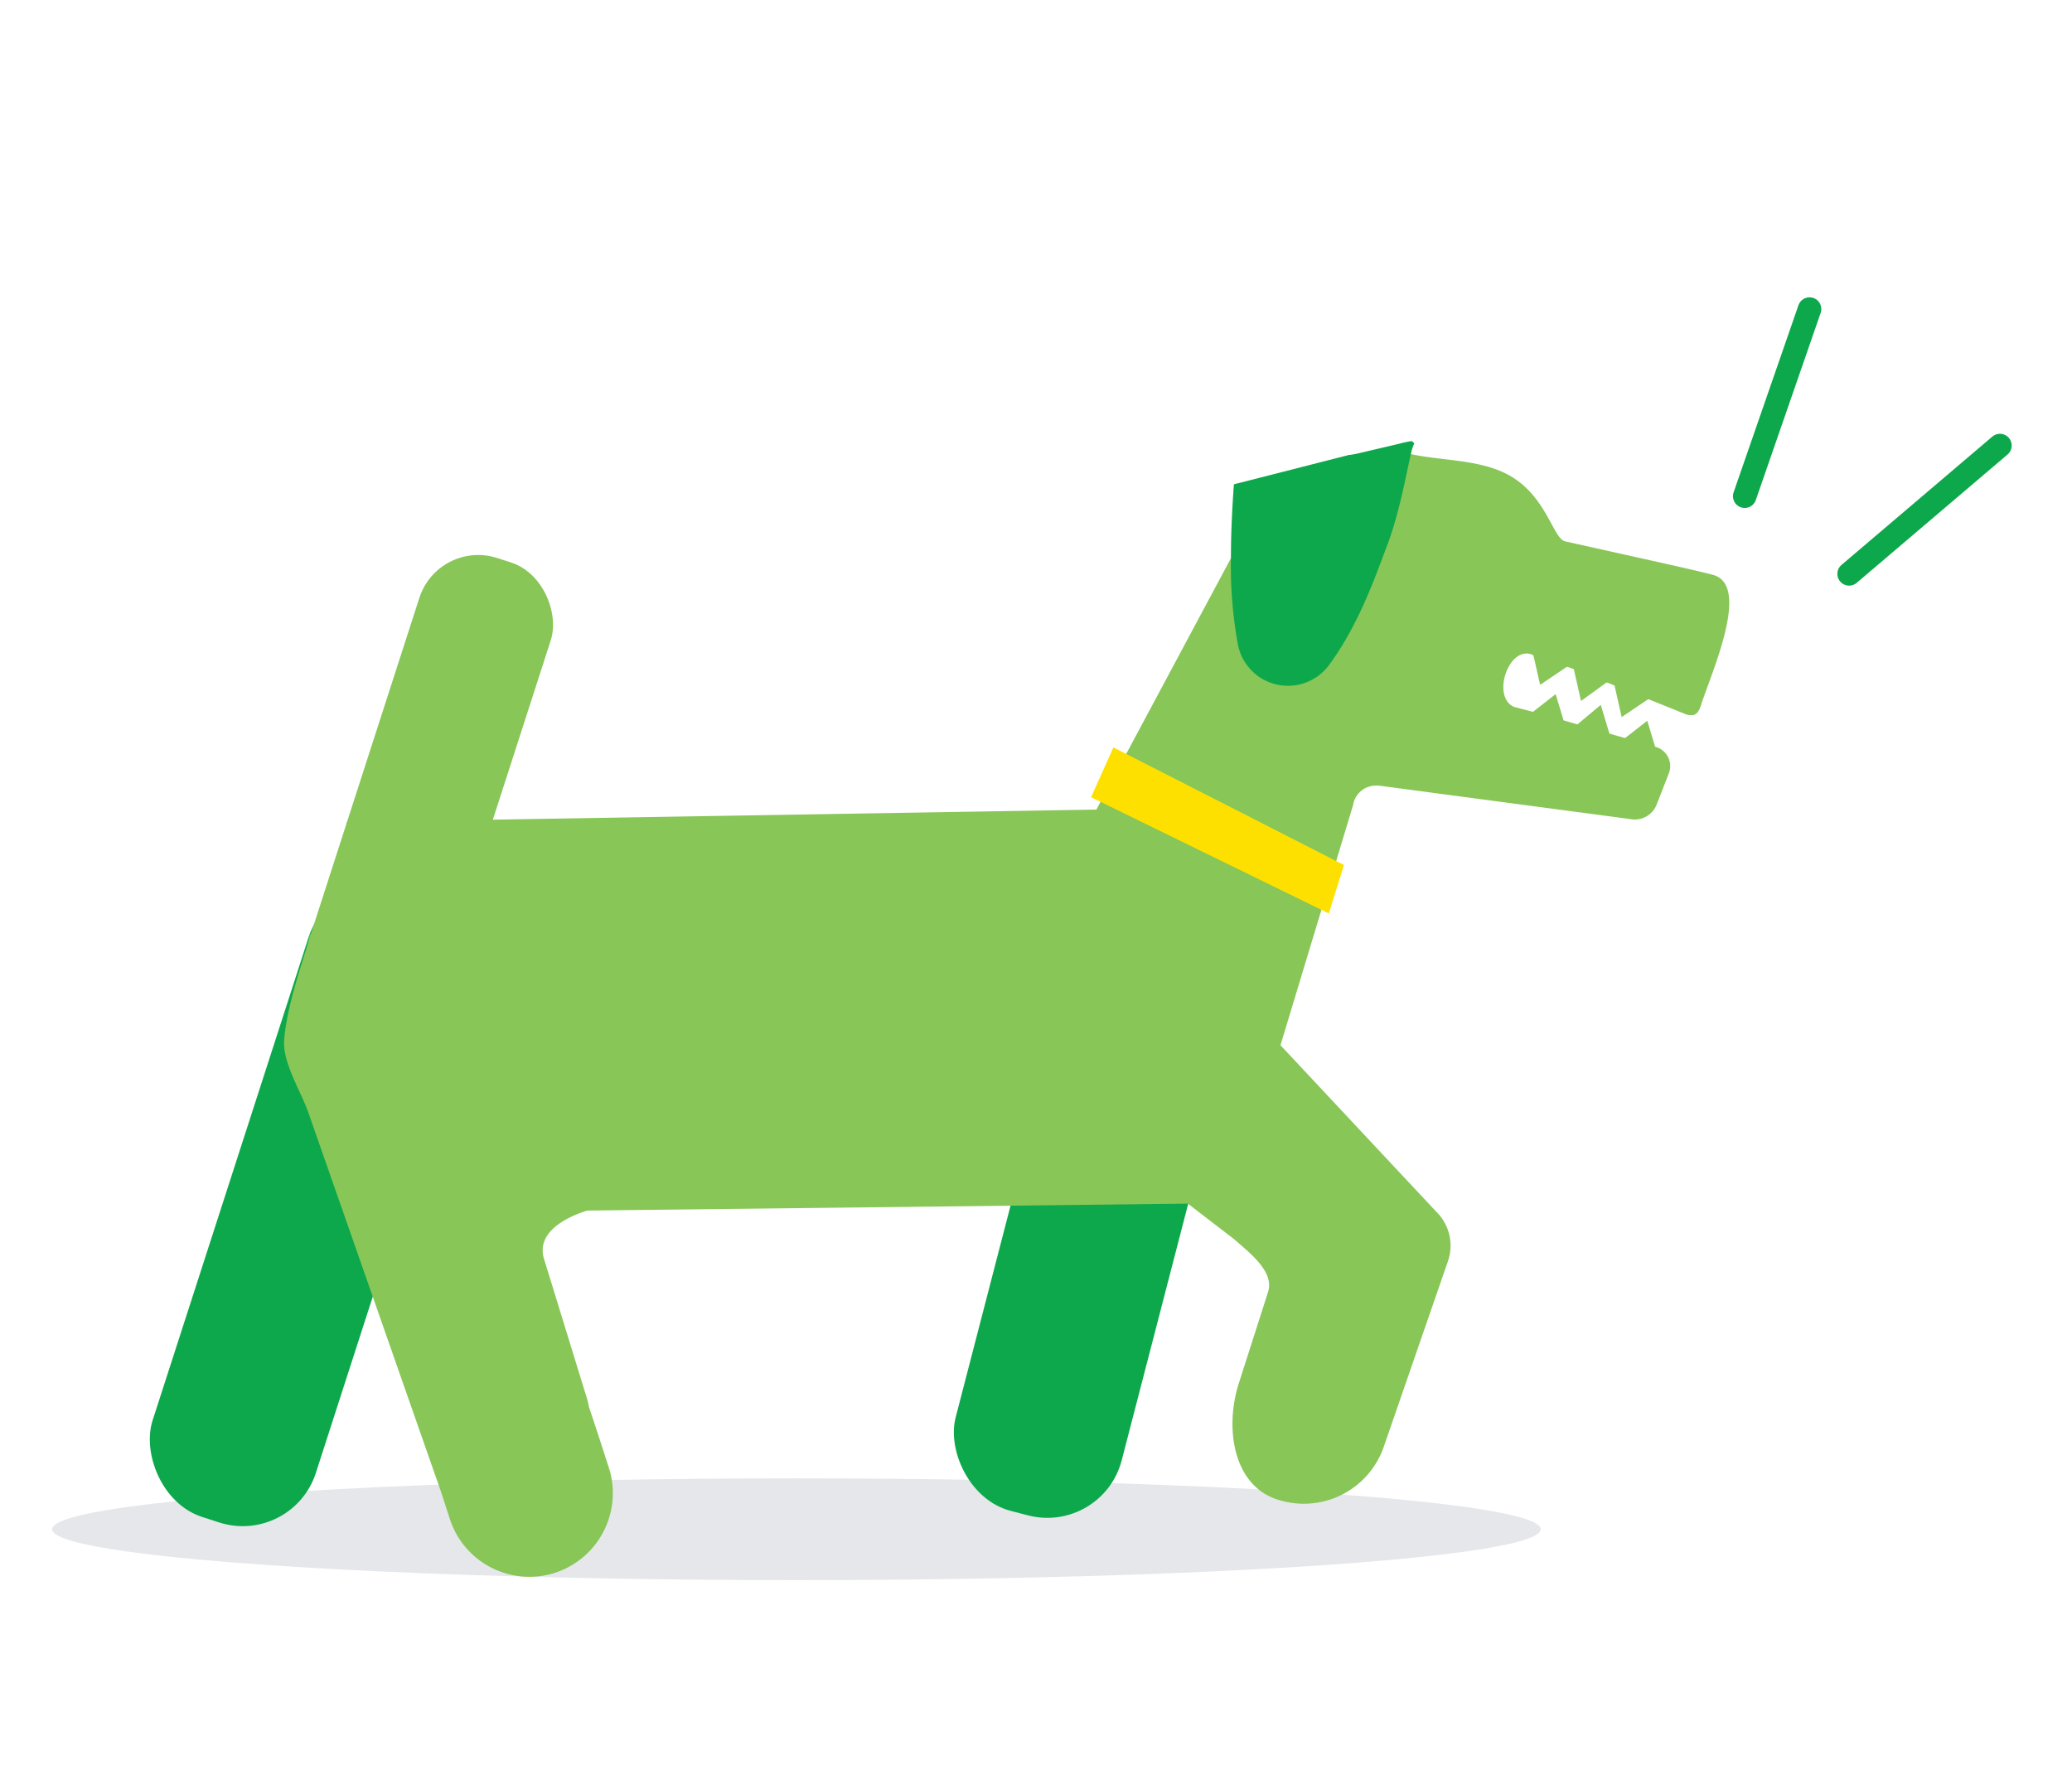
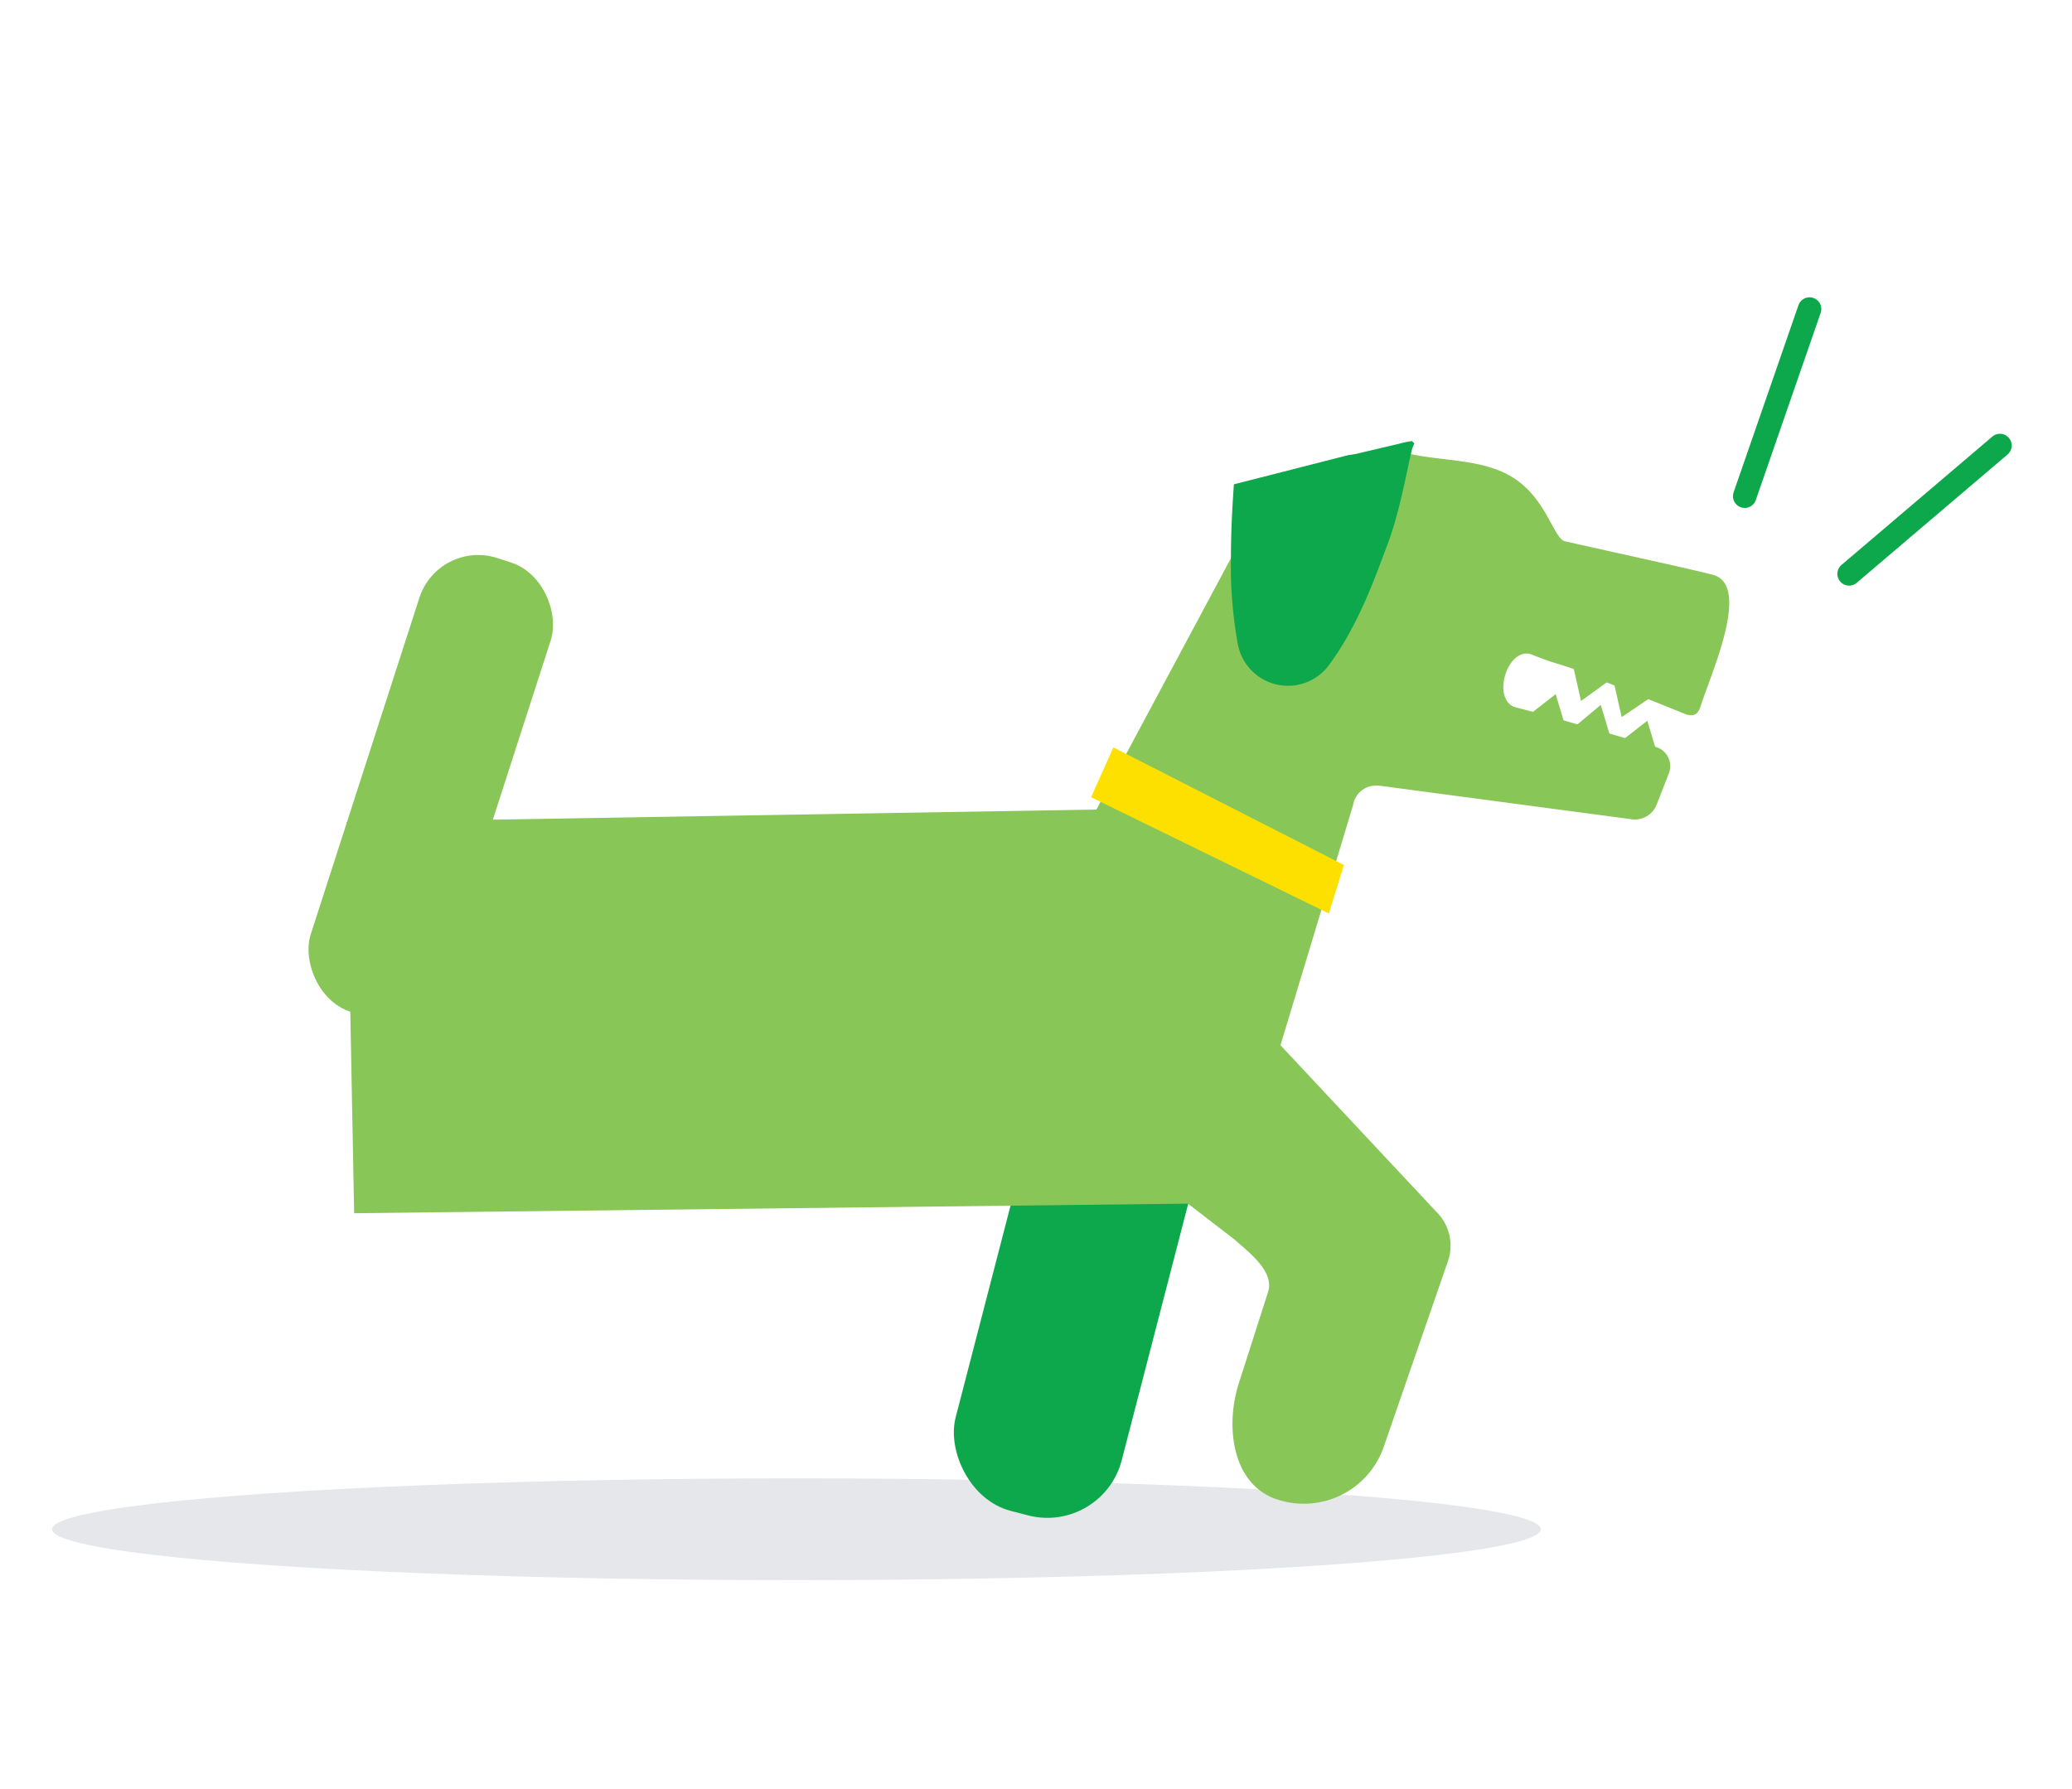
<svg xmlns="http://www.w3.org/2000/svg" id="Layer_2" data-name="Layer 2" viewBox="0 0 264.56 228.46">
  <defs>
    <style>.cls-1{fill:#88c657;}.cls-2{fill:#e5e7ea;}.cls-3{fill:#0da84b;}.cls-4{fill:none;stroke:#0da84b;stroke-linecap:round;stroke-miterlimit:10;stroke-width:3px;}.cls-5{fill:#fee000;}</style>
  </defs>
  <title>BarxBuddy Icons</title>
-   <polygon class="cls-1" points="195.71 83.34 196.65 87.46 200.38 84.94 195.71 83.34" />
  <polygon class="cls-1" points="200.94 85.4 201.87 89.52 205.57 86.84 200.94 85.4" />
  <polygon class="cls-1" points="206.13 87.46 207.06 91.58 210.79 89.06 206.13 87.46" />
  <polygon class="cls-1" points="211.55 96.09 210.33 92.05 206.78 94.82 211.55 96.09" />
  <polygon class="cls-1" points="205.61 94.07 204.39 90.02 200.89 92.95 205.61 94.07" />
  <polygon class="cls-1" points="199.85 92.69 198.63 88.65 195.08 91.42 199.85 92.69" />
  <ellipse class="cls-2" cx="101.69" cy="195.3" rx="95.04" ry="6.5" />
  <path class="cls-1" d="M147.62,150.6l10,7.69c1.89,1.69,5.13,4.09,4.29,6.71l-3.73,11.65c-1.79,5.58-.8,12.87,4.74,14.79h0a10.8,10.8,0,0,0,13.76-6.66l8.2-23.72a6.06,6.06,0,0,0-1.5-6.32l-20.76-22.19c-2.95-2.6-1.93.32-2.56,0h0a6,6,0,0,0-7.26,1.78l-7.4,9.47C143.24,146.65,144.61,148.68,147.62,150.6Z" />
-   <rect class="cls-3" x="28.9" y="111.72" width="21.9" height="84.4" rx="9.81" transform="translate(30.5 312.64) rotate(-162.11)" />
  <line class="cls-4" x1="236.1" y1="73.29" x2="255.36" y2="56.9" />
  <line class="cls-4" x1="222.77" y1="63.37" x2="231.05" y2="39.47" />
  <rect class="cls-3" x="128.36" y="121.44" width="21.9" height="72.96" rx="9.81" transform="translate(234.55 345.75) rotate(-165.47)" />
  <rect class="cls-1" x="46.18" y="70.08" width="17.63" height="60.9" rx="7.89" transform="translate(76.46 213.09) rotate(-162.11)" />
  <polygon class="cls-1" points="45.22 154.94 157.4 153.65 172.76 102.84 44.26 104.99 45.22 154.94" />
  <path class="cls-1" d="M217.19,90.05c-.35,1.09-.76,1.49-1.86,1.2l-12-4.84a38.8,38.8,0,0,0-4.84-1.76c-1.4-.43-3.05-1.12-3.07-1.12-2.91-.78-4.9,5.43-2.17,6.72.15.06,3.38.89,3.53.93l14.53,4.18a2.55,2.55,0,0,1,1.77,3.41l-1.56,4a3,3,0,0,1-3.39,1.83l-32.08-4.27a2.56,2.56,0,0,0-.39,0,2.94,2.94,0,0,0-2.9,2.53l-33.89,2.63,18.3-34.2,1.69-3.16,4.27-7.63,6.18-1.58,2.93-.75c.25,0,.93-.14.93-.14l3.32-.78,3.66.75c4.15.87,8.64.67,12.3,2.57,5,2.61,5.82,8.23,7.4,8.57,8.94,2,17.06,3.77,18.88,4.28C223.6,74.75,218.51,85.91,217.19,90.05Z" />
  <polygon class="cls-5" points="169.67 116.66 139.31 101.81 142.16 95.45 171.6 110.47 169.67 116.66" />
-   <path class="cls-1" d="M70.9,200.85A10.68,10.68,0,0,1,57.44,194l-1.15-3.54h0l-17-48.6c-1-2.7-3.28-6.31-3-9.17.44-5.15,3.12-11.85,3.29-13.39l39.89,34.5c-3.06,0-11.52,2.16-10,7L74.76,178a11.5,11.5,0,0,1,.44,1.68s0,0,0,0l1.24,3.74,1.29,4a9.48,9.48,0,0,1,.33,1.27h0A10.7,10.7,0,0,1,70.9,200.85Z" />
  <g id="Layer_1" data-name="Layer 1">
    <path class="cls-3" d="M180.59,56.62a5.21,5.21,0,0,0-.44,1.36c-.59,2.47-1.48,7.68-3.13,11.93-1.19,3.07-3.38,9.68-7.31,15A6.51,6.51,0,0,1,158.1,82.5a1.57,1.57,0,0,1-.06-.28,56.14,56.14,0,0,1-.87-11c0-3.35.18-6.65.38-9.37l5.58-1.42,6.18-1.58,2.93-.75c.25,0,.93-.14.93-.14l3.32-.78,2.21-.52a11.74,11.74,0,0,1,1.57-.33Z" />
  </g>
</svg>